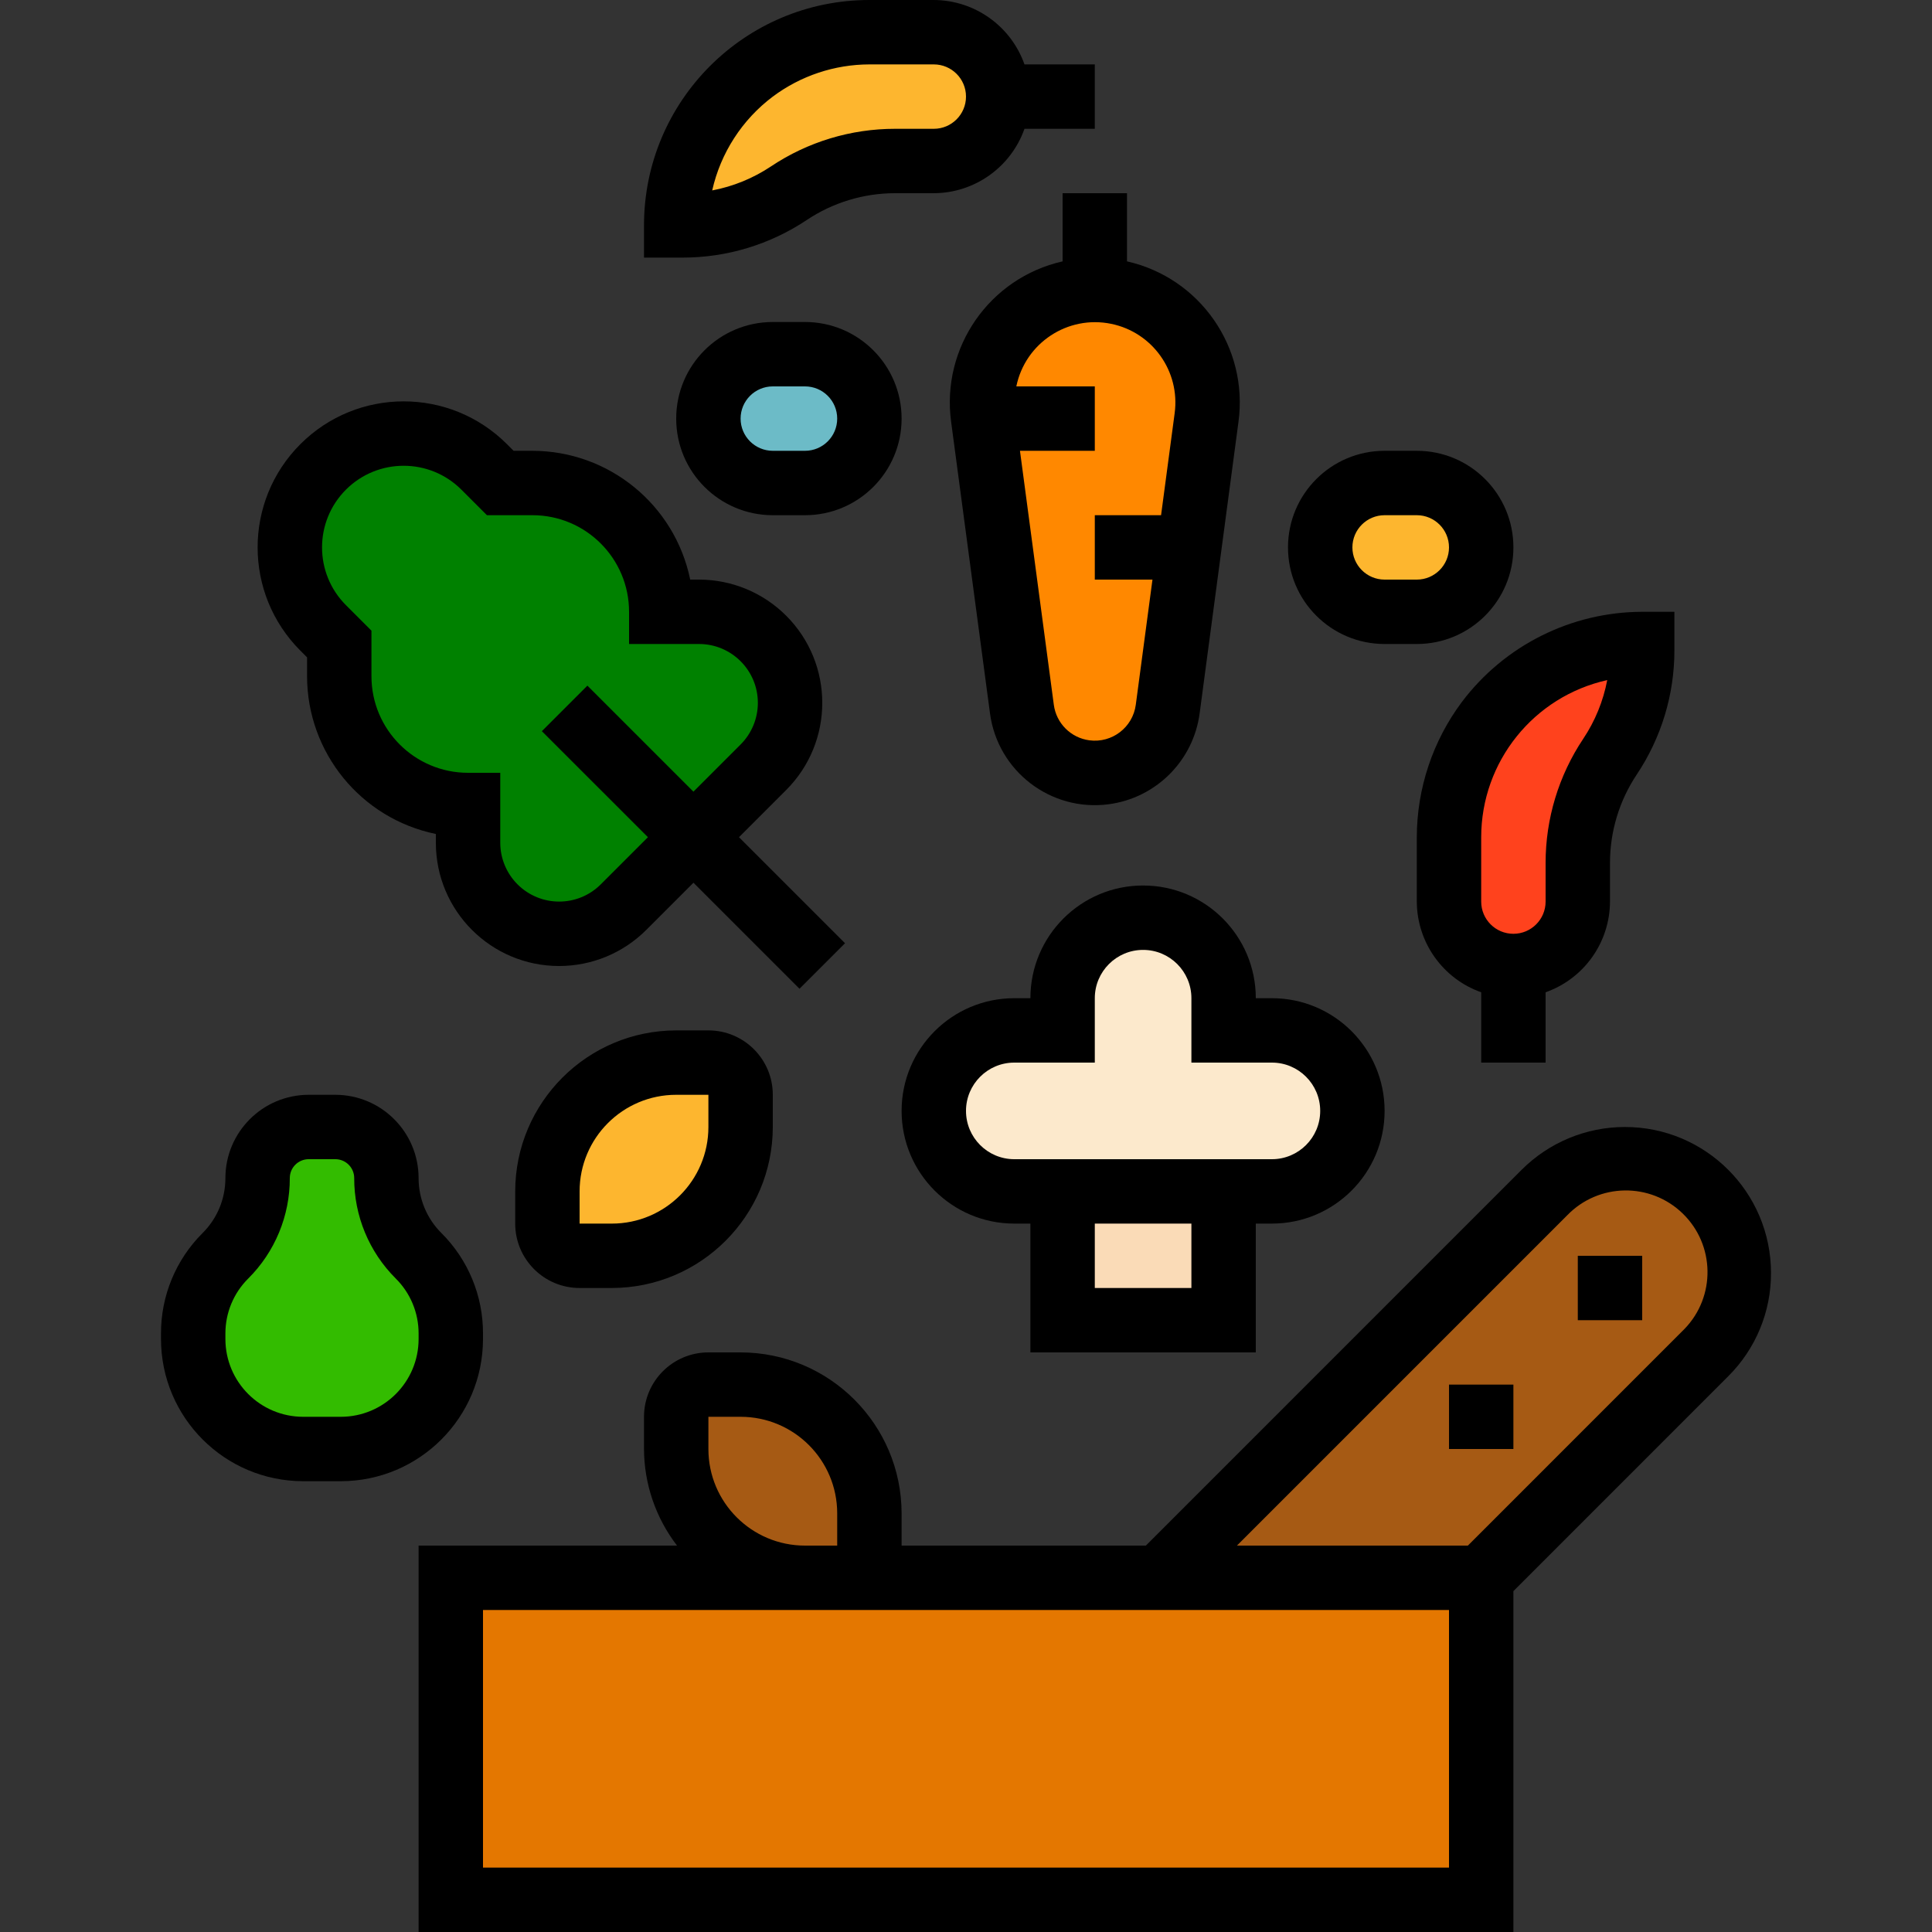
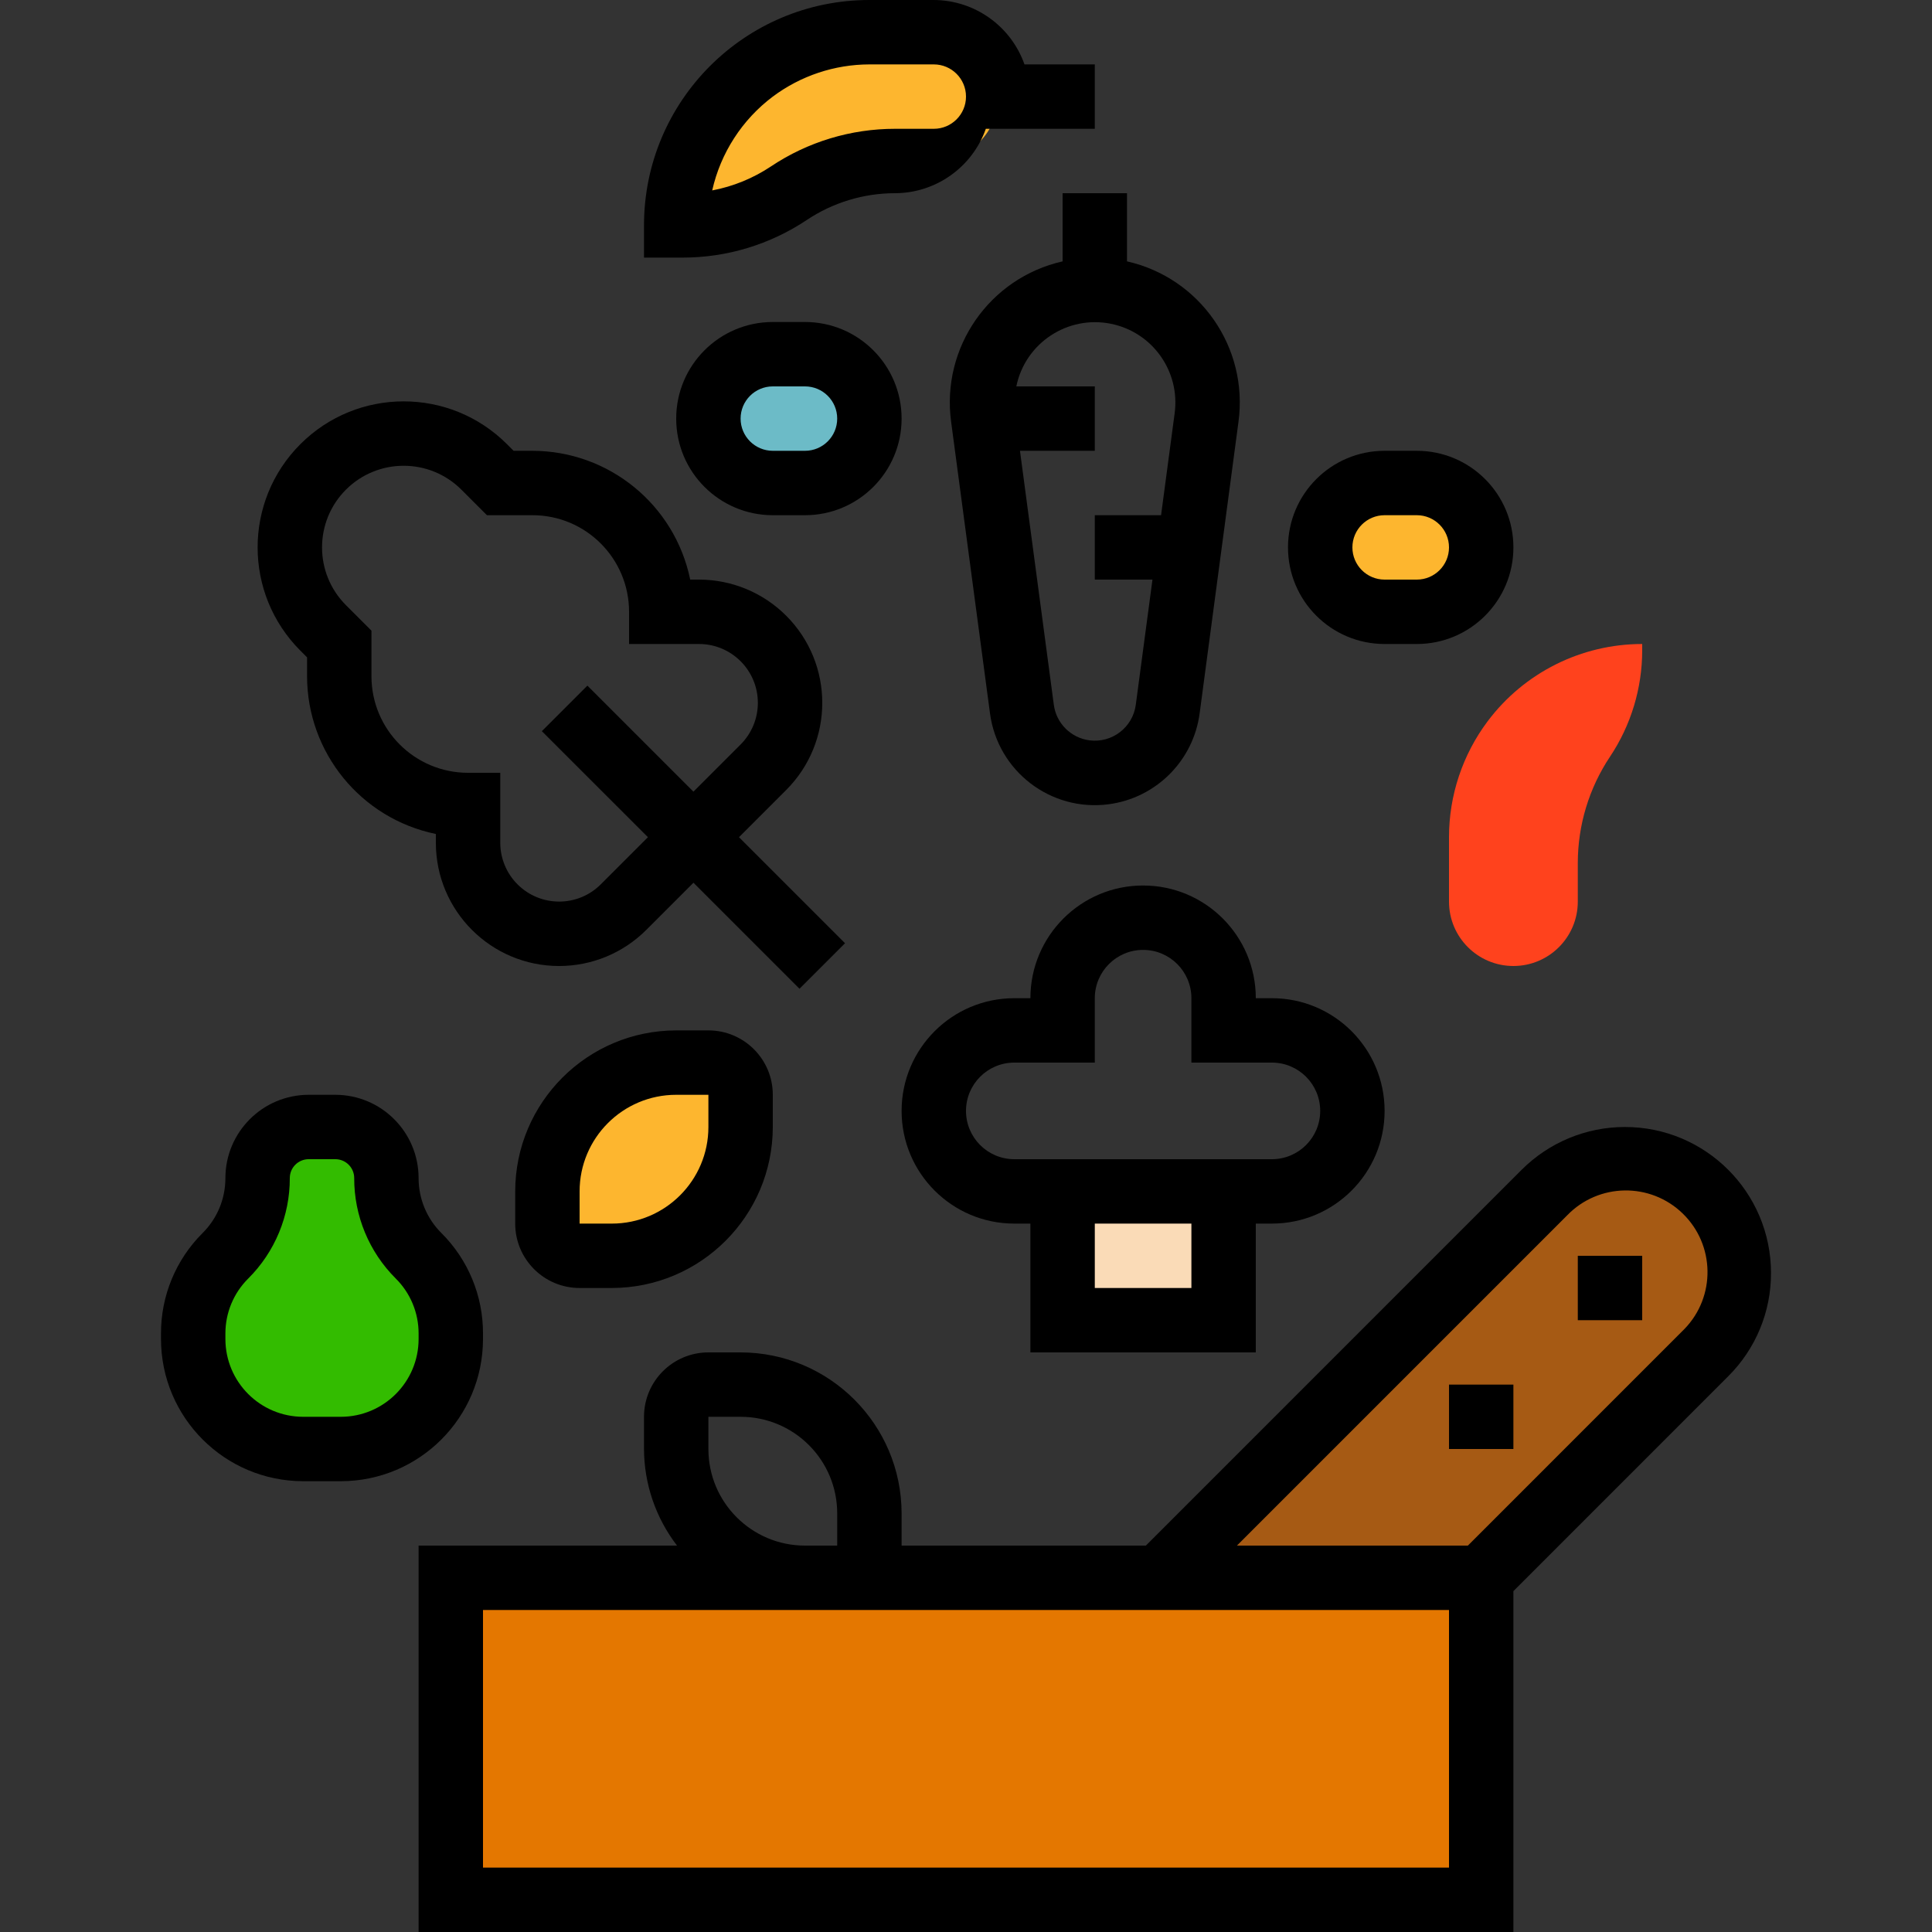
<svg xmlns="http://www.w3.org/2000/svg" version="1.1" id="Capa_1" x="0px" y="0px" viewBox="0 0 480 480" style="enable-background:new 0 0 480 480;" xml:space="preserve">
  <rect x="0" y="0" width="480" height="480" fill="#333333" stroke="none" />
-   <path style="fill:#FF8800;" d="M299.768,103.72l-9.656,72.424C288.901,185.221,281.158,192,272,192  c-9.158,0-16.901-6.779-18.112-15.856l-9.656-72.424c-2.055-15.327,8.705-29.417,24.032-31.472c1.238-0.166,2.487-0.249,3.736-0.248  c15.464-0.009,28.007,12.52,28.016,27.984C300.017,101.233,299.934,102.482,299.768,103.72z" />
  <path style="fill:#FADBB7;" d="M264,288h40v40h-40V288z" />
  <path style="fill:#E47700;" d="M112,392h256v80H112V392z" />
  <path style="fill:#A65A14;" d="M368,392l55.712-55.712c5.305-5.304,8.287-12.498,8.288-20C432,300.665,419.335,288,403.712,288  c-7.502,0.001-14.696,2.983-20,8.288L288,392H368z" />
  <path style="fill:#33BC00;" d="M48,331.312v1.376C48,347.772,60.228,360,75.312,360h0h9.376C99.772,360,112,347.772,112,332.688l0,0  v-1.376c0-7.243-2.878-14.19-8-19.312s-8-12.069-8-19.312C96,285.681,90.319,280,83.312,280h-6.624  C69.681,280,64,285.681,64,292.688c0,7.243-2.878,14.19-8,19.312S48,324.069,48,331.312z" />
-   <path style="fill:#A65A14;" d="M168,352v8c0,17.673,14.327,32,32,32h8c4.418,0,8-3.582,8-8v-8c0-17.673-14.327-32-32-32h-8  C171.582,344,168,347.582,168,352z" />
-   <path style="fill:#008100;" d="M154.912,225.376l34.744-34.744c4.243-4.244,6.625-9.999,6.624-16  c0.004-12.495-10.121-22.628-22.616-22.632c-0.003,0-0.005,0-0.008,0h-9.368c0-17.673-14.327-32-32-32h-8l-4-4  c-11.047-11.044-28.953-11.044-40,0c-11.044,11.047-11.044,28.953,0,40l4,4v8c0,17.673,14.327,32,32,32v9.376  c0,12.495,10.129,22.624,22.624,22.624l0,0C144.913,232.001,150.668,229.619,154.912,225.376L154.912,225.376z" />
-   <path style="fill:#FCE9CC;" d="M264,256h-12c-11.046,0-20,8.954-20,20s8.954,20,20,20h64c11.046,0,20-8.954,20-20s-8.954-20-20-20  h-12v-8c0-11.046-8.954-20-20-20s-20,8.954-20,20V256z" />
  <path style="fill:#FDB62F;" d="M136,304v-8c0-17.673,14.327-32,32-32h8c4.418,0,8,3.582,8,8v8c0,17.673-14.327,32-32,32h-8  C139.582,312,136,308.418,136,304z" />
  <path style="fill:#FF421D;" d="M408,161.6V160c-15.108,0-29.335,7.113-38.4,19.2c-6.231,8.309-9.6,18.414-9.6,28.8v16  c0,8.837,7.163,16,16,16s16-7.163,16-16v-9.6c0.004-9.396,2.788-18.582,8-26.4S407.996,170.996,408,161.6z" />
  <path style="fill:#FDB62F;" d="M344,120h8c8.837,0,16,7.163,16,16l0,0c0,8.837-7.163,16-16,16h-8c-8.837,0-16-7.163-16-16l0,0  C328,127.163,335.163,120,344,120z" />
  <path style="fill:#6CBBC7;" d="M192,88h8c8.837,0,16,7.163,16,16l0,0c0,8.837-7.163,16-16,16h-8c-8.837,0-16-7.163-16-16l0,0  C176,95.163,183.163,88,192,88z" />
  <path style="fill:#FDB62F;" d="M169.6,56H168c0-15.108,7.113-29.335,19.2-38.4C195.509,11.369,205.614,8,216,8h16  c8.837,0,16,7.163,16,16l0,0c0,8.837-7.163,16-16,16h-9.6c-9.396,0.004-18.582,2.788-26.4,8S178.996,55.996,169.6,56z" />
  <path d="M440,316.28c-0.004-20.041-16.254-36.285-36.295-36.281c-9.62,0.002-18.846,3.824-25.649,10.625L284.688,384H224v-8  c-0.026-22.08-17.92-39.974-40-40h-8c-8.837,0-16,7.163-16,16v8c0.031,8.683,2.915,17.116,8.208,24H104v96h272v-84.688  l53.368-53.376C436.197,335.148,440.026,325.909,440,316.28L440,316.28z M176,360v-8h8c13.255,0,24,10.745,24,24v8h-8  C186.745,384,176,373.255,176,360z M360,464H120v-64h240V464z M418.056,330.624L364.688,384h-57.376l82.056-82.064  c7.797-8.047,20.641-8.25,28.688-0.453c8.047,7.797,8.25,20.641,0.453,28.688C418.36,330.324,418.209,330.475,418.056,330.624  L418.056,330.624z" />
  <path d="M392,312h16v16h-16V312z" />
  <path d="M360,344h16v16h-16V344z" />
  <path d="M120,332.688v-1.376c0.026-9.369-3.695-18.359-10.336-24.968c-3.635-3.613-5.674-8.53-5.664-13.656  c-0.013-11.42-9.268-20.675-20.688-20.688h-6.624c-11.42,0.013-20.675,9.268-20.688,20.688c0.01,5.126-2.029,10.043-5.664,13.656  c-6.641,6.609-10.362,15.599-10.336,24.968v1.376c0.022,19.493,15.819,35.29,35.312,35.312h9.376  C104.181,367.978,119.978,352.181,120,332.688z M104,332.688c-0.013,10.66-8.652,19.299-19.312,19.312h-9.376  c-10.66-0.013-19.299-8.652-19.312-19.312v-1.376c-0.01-5.126,2.029-10.043,5.664-13.656c6.641-6.609,10.362-15.599,10.336-24.968  c0-2.589,2.099-4.688,4.688-4.688h6.624c2.589,0,4.688,2.099,4.688,4.688c-0.026,9.369,3.695,18.359,10.336,24.968  c3.635,3.613,5.674,8.53,5.664,13.656L104,332.688z" />
  <path d="M76.288,163.312V168c0.024,19.001,13.389,35.373,32,39.2v2.176c-0.002,16.913,13.708,30.625,30.621,30.627  c8.124,0.001,15.915-3.226,21.659-8.971l11.72-11.72l26.344,26.344l11.312-11.312L183.6,208l11.72-11.72  c11.96-11.959,11.962-31.349,0.003-43.309c-5.746-5.747-13.541-8.974-21.667-8.971h-2.176c-3.827-18.611-20.199-31.976-39.2-32  h-4.68l-1.656-1.656c-14.169-14.169-37.143-14.169-51.312,0s-14.169,37.143,0,51.312l0,0L76.288,163.312z M85.944,121.656  c7.924-7.916,20.764-7.916,28.688,0l6.344,6.344h11.312c13.255,0,24,10.745,24,24v8h17.368c8.077-0.004,14.627,6.541,14.631,14.617  c0.002,3.882-1.54,7.606-4.287,10.351l-11.72,11.72l-26.344-26.344l-11.312,11.312L160.976,208l-11.72,11.72  c-5.72,5.708-14.984,5.699-20.693-0.021c-2.735-2.74-4.272-6.452-4.275-10.323V192h-8c-13.255,0-24-10.745-24-24v-11.312  l-6.344-6.344C78.032,142.418,78.032,129.582,85.944,121.656z" />
  <path d="M284,220c-15.464,0-28,12.536-28,28h-4c-15.464,0-28,12.536-28,28s12.536,28,28,28h4v32h56v-32h4c15.464,0,28-12.536,28-28  s-12.536-28-28-28h-4C312,232.536,299.464,220,284,220z M296,320h-24v-16h24V320z M316,264c6.627,0,12,5.373,12,12s-5.373,12-12,12  h-64c-6.627,0-12-5.373-12-12s5.373-12,12-12h20v-16c0-6.627,5.373-12,12-12s12,5.373,12,12v16H316z" />
  <path d="M168,256c-22.08,0.026-39.974,17.92-40,40v8c0,8.837,7.163,16,16,16h8c22.08-0.026,39.974-17.92,40-40v-8  c0-8.837-7.163-16-16-16H168z M176,280c0,13.255-10.745,24-24,24h-8v-8c0-13.255,10.745-24,24-24h8V280z" />
-   <path d="M363.2,174.4c-7.249,9.704-11.177,21.487-11.2,33.6v16c0.042,10.134,6.445,19.15,16,22.528V264h16v-17.472  c9.555-3.378,15.958-12.394,16-22.528v-9.6c-0.006-7.825,2.311-15.476,6.656-21.984C412.748,183.293,416,172.57,416,161.6V152h-8  C390.383,152.041,373.803,160.331,363.2,174.4L363.2,174.4z M368,208c0.006-18.739,13.02-34.962,31.312-39.032  c-0.989,5.216-3.019,10.178-5.968,14.592c-6.097,9.129-9.349,19.862-9.344,30.84v9.6c0,4.418-3.582,8-8,8s-8-3.582-8-8L368,208z" />
-   <path d="M200.44,54.656c6.501-4.341,14.143-6.658,21.96-6.656h9.6c10.134-0.042,19.15-6.445,22.528-16H272V16h-17.472  C251.15,6.445,242.134,0.042,232,0h-16c-30.928,0-56,25.072-56,56v8h9.6C180.578,64.006,191.311,60.754,200.44,54.656L200.44,54.656  z M192,24c6.932-5.176,15.348-7.982,24-8h16c4.418,0,8,3.582,8,8s-3.582,8-8,8h-9.6c-10.984-0.009-21.723,3.243-30.856,9.344  c-4.417,2.949-9.382,4.978-14.6,5.968C179.037,38.001,184.374,29.738,192,24L192,24z" />
+   <path d="M200.44,54.656c6.501-4.341,14.143-6.658,21.96-6.656c10.134-0.042,19.15-6.445,22.528-16H272V16h-17.472  C251.15,6.445,242.134,0.042,232,0h-16c-30.928,0-56,25.072-56,56v8h9.6C180.578,64.006,191.311,60.754,200.44,54.656L200.44,54.656  z M192,24c6.932-5.176,15.348-7.982,24-8h16c4.418,0,8,3.582,8,8s-3.582,8-8,8h-9.6c-10.984-0.009-21.723,3.243-30.856,9.344  c-4.417,2.949-9.382,4.978-14.6,5.968C179.037,38.001,184.374,29.738,192,24L192,24z" />
  <path d="M264,48v16.936c-18.168,4.103-30.189,21.407-27.696,39.864l9.656,72.424c1.907,14.384,15.114,24.498,29.498,22.59  c11.769-1.561,21.03-10.821,22.59-22.59l9.648-72.424c2.493-18.457-9.529-35.761-27.696-39.864V48L264,48z M291.84,102.664  L288.464,128H272v16h14.328l-4.144,31.088c-0.741,5.624-5.901,9.583-11.526,8.842c-4.609-0.607-8.235-4.234-8.842-8.842L253.408,112  H272V96h-19.496c2.213-10.799,12.762-17.759,23.561-15.546C286.344,82.56,293.237,92.265,291.84,102.664z" />
  <path d="M344,160h8c13.255,0,24-10.745,24-24s-10.745-24-24-24h-8c-13.255,0-24,10.745-24,24S330.745,160,344,160z M344,128h8  c4.418,0,8,3.582,8,8s-3.582,8-8,8h-8c-4.418,0-8-3.582-8-8S339.582,128,344,128z" />
  <path d="M200,80h-8c-13.255,0-24,10.745-24,24s10.745,24,24,24h8c13.255,0,24-10.745,24-24S213.255,80,200,80z M200,112h-8  c-4.418,0-8-3.582-8-8s3.582-8,8-8h8c4.418,0,8,3.582,8,8S204.418,112,200,112z" />
  <g>
</g>
  <g>
</g>
  <g>
</g>
  <g>
</g>
  <g>
</g>
  <g>
</g>
  <g>
</g>
  <g>
</g>
  <g>
</g>
  <g>
</g>
  <g>
</g>
  <g>
</g>
  <g>
</g>
  <g>
</g>
  <g>
</g>
</svg>